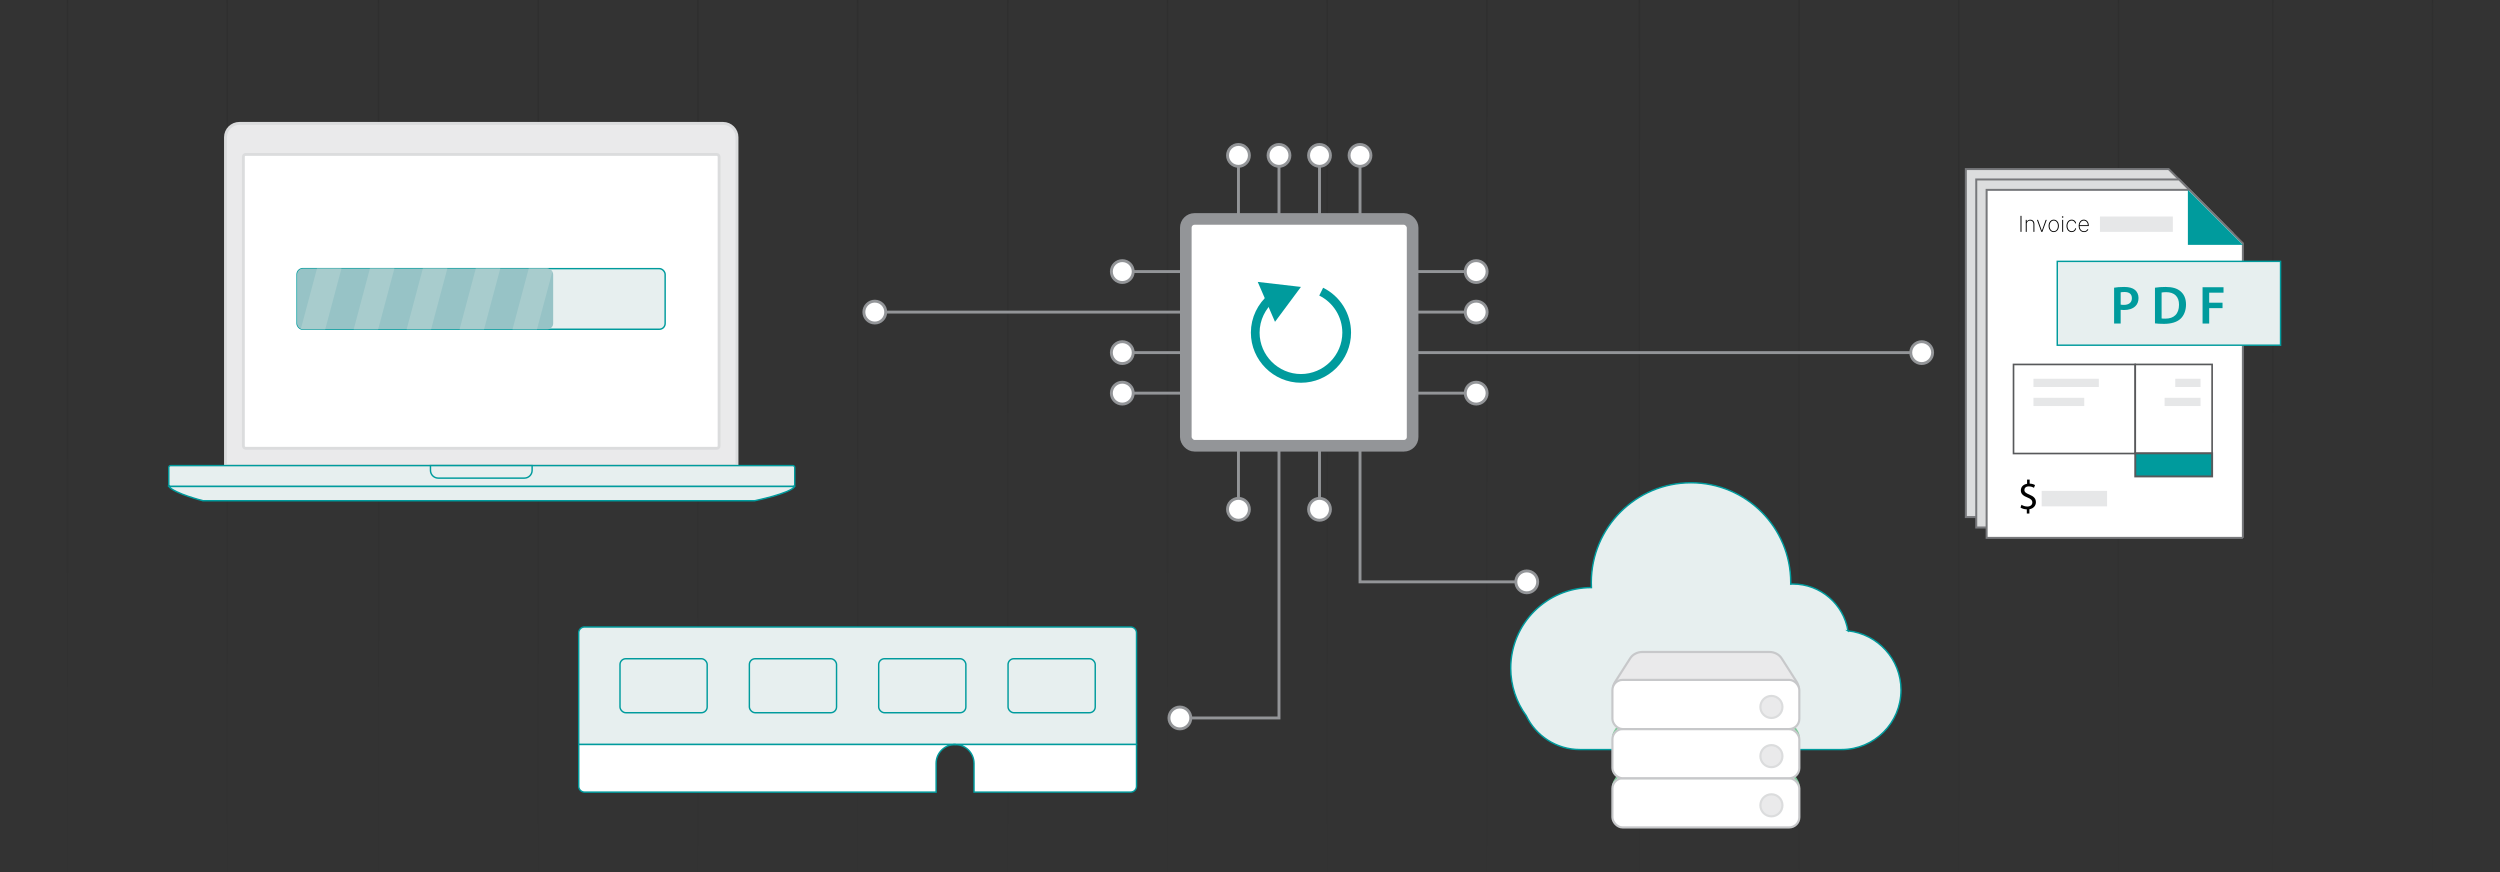
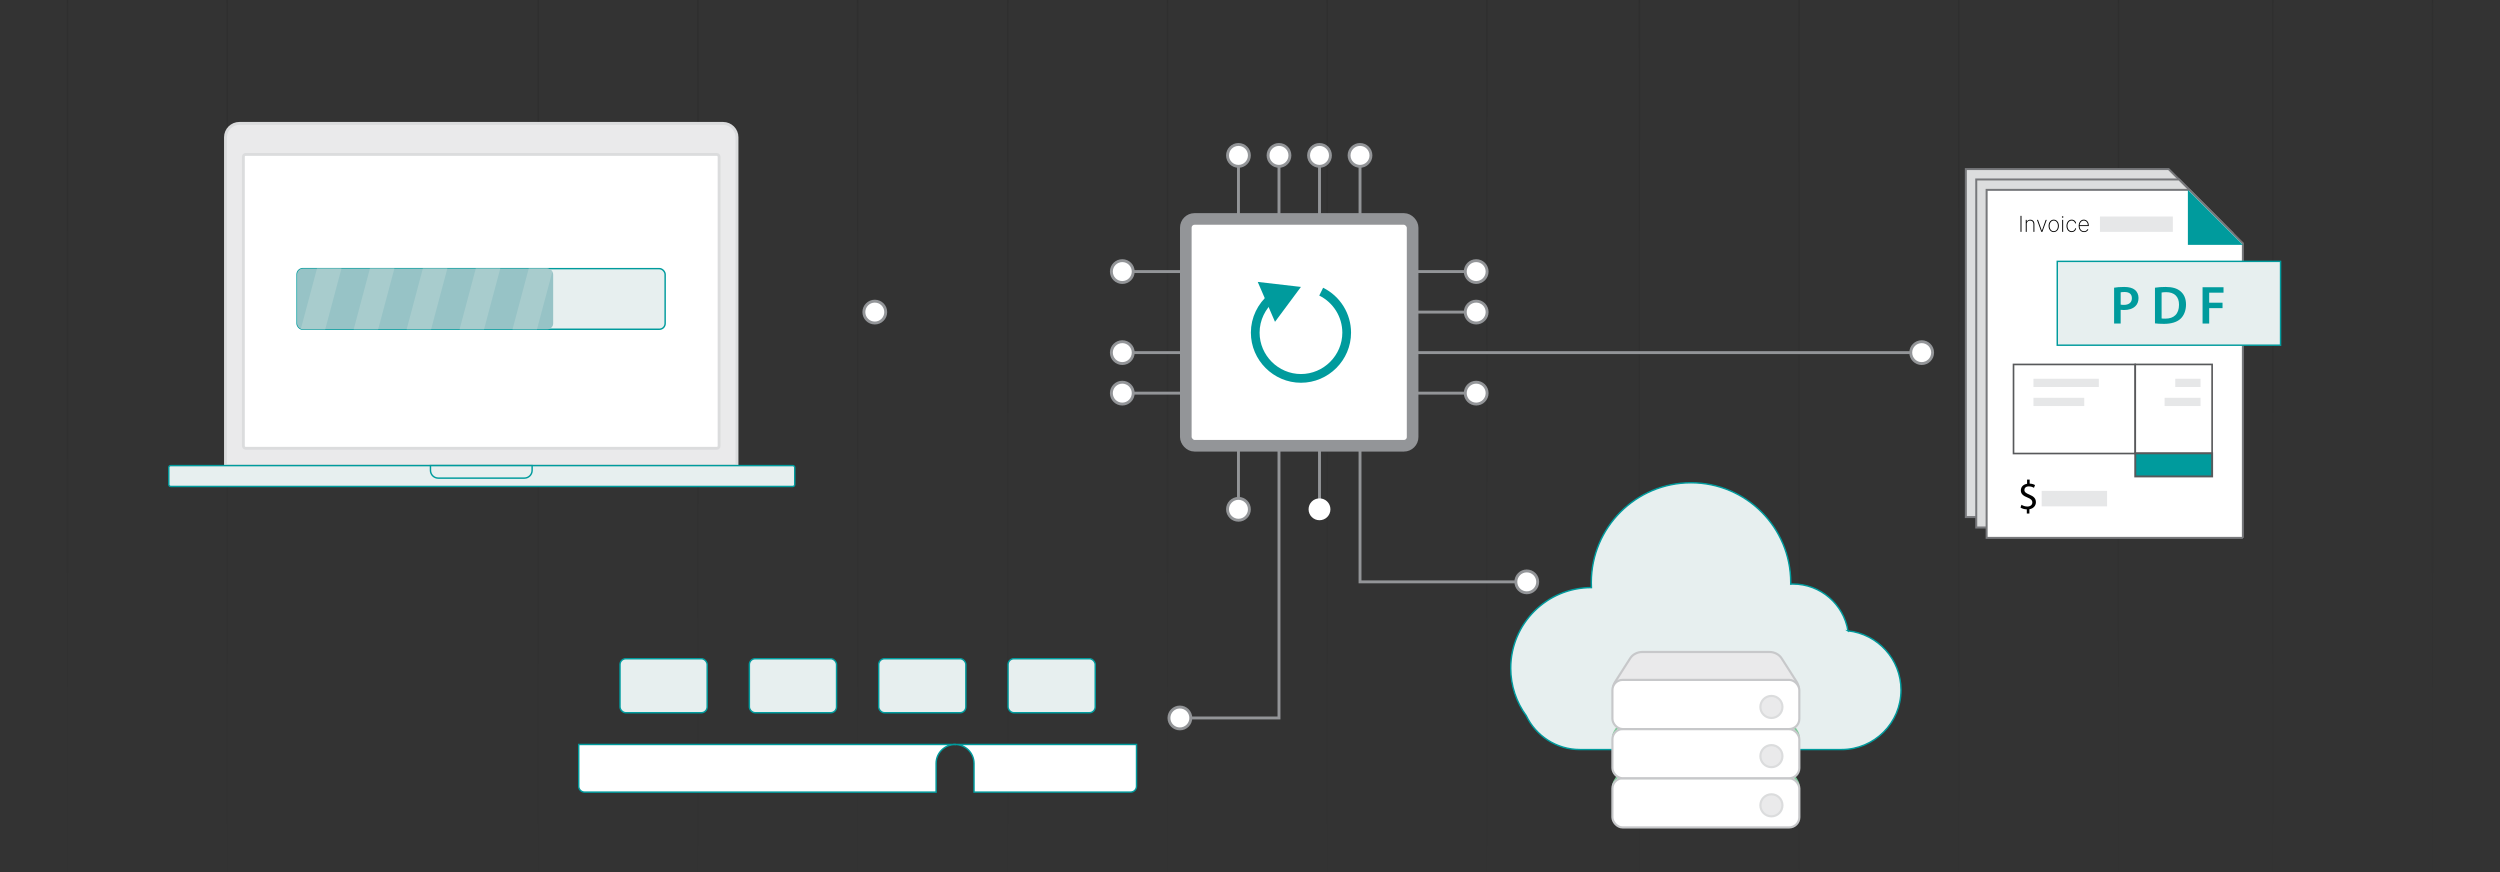
<svg xmlns="http://www.w3.org/2000/svg" xmlns:xlink="http://www.w3.org/1999/xlink" id="Layer_1" data-name="Layer 1" viewBox="0 0 860 300">
  <rect x="0" y="0" width="860" height="300" fill="#333333" stroke="none" />
  <defs>
    <style>
      .cls-1 {
        stroke: #80c99b;
      }

      .cls-1, .cls-2, .cls-3, .cls-4, .cls-5, .cls-6, .cls-7, .cls-8, .cls-9, .cls-10, .cls-11, .cls-12, .cls-13, .cls-14, .cls-15, .cls-16, .cls-17, .cls-18, .cls-19, .cls-20, .cls-21, .cls-22, .cls-23, .cls-24, .cls-25, .cls-26, .cls-27, .cls-28, .cls-29, .cls-30, .cls-31 {
        stroke-miterlimit: 10;
      }

      .cls-1, .cls-6, .cls-9, .cls-17, .cls-20, .cls-22, .cls-26, .cls-32 {
        fill: #fff;
      }

      .cls-1, .cls-11, .cls-19, .cls-20 {
        stroke-width: .75px;
      }

      .cls-2 {
        stroke-width: 3px;
      }

      .cls-2, .cls-3, .cls-4, .cls-7, .cls-10, .cls-13, .cls-14, .cls-16, .cls-18, .cls-21, .cls-23, .cls-24, .cls-25, .cls-27, .cls-28, .cls-29, .cls-30, .cls-31 {
        fill: none;
      }

      .cls-2, .cls-12, .cls-17 {
        stroke: #009b9d;
      }

      .cls-3 {
        stroke: url(#linear-gradient-3);
      }

      .cls-3, .cls-7, .cls-10, .cls-12, .cls-13, .cls-14, .cls-16, .cls-17, .cls-18, .cls-21, .cls-23, .cls-24, .cls-25, .cls-27, .cls-28, .cls-29, .cls-30, .cls-31 {
        stroke-width: .5px;
      }

      .cls-3, .cls-7, .cls-10, .cls-13, .cls-14, .cls-16, .cls-18, .cls-21, .cls-23, .cls-24, .cls-25, .cls-27, .cls-28, .cls-29, .cls-30, .cls-31 {
        isolation: isolate;
        opacity: .2;
      }

      .cls-33 {
        fill: #000;
      }

      .cls-33, .cls-34, .cls-35, .cls-36, .cls-37, .cls-38, .cls-32 {
        stroke-width: 0px;
      }

      .cls-39 {
        opacity: .5;
      }

      .cls-4, .cls-22 {
        stroke: #939598;
      }

      .cls-5 {
        stroke-width: .67px;
      }

      .cls-5, .cls-37 {
        fill: #009b9d;
      }

      .cls-5, .cls-26 {
        stroke: #58595b;
      }

      .cls-6, .cls-8 {
        stroke: #77787b;
        stroke-width: .69px;
      }

      .cls-7 {
        stroke: url(#linear-gradient-10);
      }

      .cls-40, .cls-38 {
        fill: #97c3c6;
      }

      .cls-8 {
        fill: #dcddde;
      }

      .cls-9 {
        stroke-width: .98px;
      }

      .cls-9, .cls-11, .cls-15 {
        stroke: #dbdcdd;
      }

      .cls-34 {
        fill: #e6e7e8;
      }

      .cls-10 {
        stroke: url(#linear-gradient-13);
      }

      .cls-11, .cls-15, .cls-19 {
        fill: #eaeaeb;
      }

      .cls-12 {
        fill: #e7efef;
      }

      .cls-13 {
        stroke: url(#linear-gradient-16);
      }

      .cls-14 {
        stroke: url(#linear-gradient);
      }

      .cls-16 {
        stroke: url(#linear-gradient-14);
      }

      .cls-35 {
        fill: #939598;
      }

      .cls-18 {
        stroke: url(#linear-gradient-15);
      }

      .cls-19, .cls-20 {
        stroke: #c7c8ca;
      }

      .cls-41 {
        clip-path: url(#clippath);
      }

      .cls-21 {
        stroke: url(#linear-gradient-4);
      }

      .cls-22 {
        stroke-width: 4px;
      }

      .cls-36 {
        fill: #a8cccd;
      }

      .cls-23 {
        stroke: url(#linear-gradient-2);
      }

      .cls-24 {
        stroke: url(#linear-gradient-5);
      }

      .cls-25 {
        stroke: url(#linear-gradient-12);
      }

      .cls-26 {
        stroke-width: .57px;
      }

      .cls-27 {
        stroke: url(#linear-gradient-6);
      }

      .cls-28 {
        stroke: url(#linear-gradient-9);
      }

      .cls-29 {
        stroke: url(#linear-gradient-7);
      }

      .cls-30 {
        stroke: url(#linear-gradient-11);
      }

      .cls-31 {
        stroke: url(#linear-gradient-8);
      }
    </style>
    <linearGradient id="linear-gradient" x1="335.37" y1="-50" x2="335.37" y2="350" gradientTransform="translate(682.05) rotate(-180) scale(1 -1)" gradientUnits="userSpaceOnUse">
      <stop offset="0" stop-color="#000" />
      <stop offset="1" stop-color="#000" stop-opacity="0" />
    </linearGradient>
    <linearGradient id="linear-gradient-2" x1="170.57" x2="170.57" xlink:href="#linear-gradient" />
    <linearGradient id="linear-gradient-3" x1="225.5" x2="225.5" xlink:href="#linear-gradient" />
    <linearGradient id="linear-gradient-4" x1="280.43" x2="280.43" xlink:href="#linear-gradient" />
    <linearGradient id="linear-gradient-5" x1="551.84" x2="551.84" xlink:href="#linear-gradient" />
    <linearGradient id="linear-gradient-6" x1="387.04" x2="387.04" xlink:href="#linear-gradient" />
    <linearGradient id="linear-gradient-7" x1="441.97" x2="441.97" xlink:href="#linear-gradient" />
    <linearGradient id="linear-gradient-8" x1="496.9" x2="496.9" xlink:href="#linear-gradient" />
    <linearGradient id="linear-gradient-9" x1="603.9" x2="603.9" xlink:href="#linear-gradient" />
    <linearGradient id="linear-gradient-10" x1="658.83" x2="658.83" xlink:href="#linear-gradient" />
    <linearGradient id="linear-gradient-11" x1="118.11" x2="118.11" xlink:href="#linear-gradient" />
    <linearGradient id="linear-gradient-12" x1="-46.69" x2="-46.69" xlink:href="#linear-gradient" />
    <linearGradient id="linear-gradient-13" x1="8.24" x2="8.24" xlink:href="#linear-gradient" />
    <linearGradient id="linear-gradient-14" x1="63.17" x2="63.17" xlink:href="#linear-gradient" />
    <linearGradient id="linear-gradient-15" x1="-99.79" x2="-99.79" xlink:href="#linear-gradient" />
    <linearGradient id="linear-gradient-16" x1="-154.73" x2="-154.73" xlink:href="#linear-gradient" />
    <clipPath id="clippath">
      <rect class="cls-38" x="102.2" y="92.41" width="88.09" height="20.86" rx="2" ry="2" />
    </clipPath>
  </defs>
  <g class="cls-39">
    <g>
      <line class="cls-14" x1="346.69" y1="350" x2="346.69" y2="-50" />
      <line class="cls-23" x1="511.49" y1="350" x2="511.49" y2="-50" />
      <line class="cls-3" x1="456.55" y1="350" x2="456.55" y2="-50" />
      <line class="cls-21" x1="401.62" y1="350" x2="401.62" y2="-50" />
    </g>
    <g>
-       <line class="cls-24" x1="130.22" y1="350" x2="130.22" y2="-50" />
      <line class="cls-27" x1="295.02" y1="350" x2="295.02" y2="-50" />
      <line class="cls-29" x1="240.08" y1="350" x2="240.08" y2="-50" />
      <line class="cls-31" x1="185.15" y1="350" x2="185.15" y2="-50" />
    </g>
    <g>
      <line class="cls-28" x1="78.15" y1="350" x2="78.15" y2="-50" />
      <line class="cls-7" x1="23.22" y1="350" x2="23.22" y2="-50" />
    </g>
    <g>
      <line class="cls-30" x1="563.95" y1="350" x2="563.95" y2="-50" />
      <line class="cls-25" x1="728.75" y1="350" x2="728.75" y2="-50" />
      <line class="cls-10" x1="673.81" y1="350" x2="673.81" y2="-50" />
      <line class="cls-16" x1="618.88" y1="350" x2="618.88" y2="-50" />
    </g>
    <g>
      <line class="cls-18" x1="781.85" y1="350" x2="781.85" y2="-50" />
      <line class="cls-13" x1="836.78" y1="350" x2="836.78" y2="-50" />
    </g>
  </g>
  <g>
    <path class="cls-8" d="M764.41,177.88h-88.16V58.16h69.76c7.18,7.18,11.21,11.21,18.39,18.39v101.33Z" />
    <path class="cls-8" d="M767.99,181.46h-88.16V61.73h69.76c7.18,7.18,11.21,11.21,18.39,18.39v101.33Z" />
    <path class="cls-6" d="M771.56,185.03h-88.16v-119.72h69.76c7.18,7.18,11.21,11.21,18.39,18.39v101.33Z" />
    <rect class="cls-34" x="722.39" y="74.48" width="25.07" height="5.28" />
    <rect class="cls-26" x="692.65" y="125.37" width="41.87" height="30.64" />
    <rect class="cls-26" x="734.52" y="125.37" width="26.44" height="30.64" transform="translate(1495.49 281.38) rotate(180)" />
    <rect class="cls-5" x="734.52" y="155.94" width="26.44" height="7.96" transform="translate(1495.49 319.84) rotate(180)" />
    <path class="cls-33" d="M697.22,176.65v-1.43c-.82-.01-1.68-.27-2.17-.63l.34-.95c.51.34,1.25.61,2.04.61,1.01,0,1.69-.58,1.69-1.39s-.55-1.26-1.61-1.69c-1.45-.57-2.34-1.22-2.34-2.46s.84-2.07,2.15-2.29v-1.44h.88v1.38c.85.03,1.43.26,1.85.5l-.36.94c-.3-.17-.88-.48-1.79-.48-1.09,0-1.51.65-1.51,1.22,0,.74.53,1.11,1.76,1.62,1.46.6,2.2,1.34,2.2,2.6,0,1.12-.78,2.17-2.24,2.42v1.48h-.9Z" />
    <rect class="cls-12" x="707.7" y="89.91" width="76.81" height="28.84" />
    <g>
      <path class="cls-37" d="M727.26,98.97c.81-.15,1.95-.26,3.48-.26,1.67,0,2.89.35,3.69,1.02.74.61,1.22,1.59,1.22,2.76s-.37,2.17-1.08,2.83c-.91.91-2.33,1.33-3.95,1.33-.43,0-.82-.02-1.11-.07v4.71h-2.26v-12.32ZM729.52,104.79c.28.07.65.09,1.11.09,1.7,0,2.74-.83,2.74-2.3s-.96-2.13-2.54-2.13c-.63,0-1.07.06-1.32.11v4.22Z" />
      <path class="cls-37" d="M741.32,98.97c1-.17,2.28-.26,3.63-.26,2.33,0,3.95.48,5.09,1.45,1.2.98,1.95,2.46,1.95,4.59s-.76,3.89-1.95,4.96c-1.24,1.13-3.22,1.7-5.65,1.7-1.33,0-2.33-.07-3.08-.17v-12.28ZM743.6,109.55c.31.06.8.06,1.26.06,2.96.02,4.72-1.61,4.72-4.78.02-2.76-1.57-4.33-4.43-4.33-.72,0-1.24.06-1.56.13v8.93Z" />
      <path class="cls-37" d="M757.68,98.81h7.21v1.87h-4.93v3.45h4.59v1.87h-4.59v5.3h-2.28v-12.49Z" />
    </g>
    <polygon class="cls-37" points="752.63 84.24 771.56 84.24 752.63 65.31 752.63 84.24" />
    <rect class="cls-34" x="699.51" y="130.29" width="22.49" height="2.84" />
    <rect class="cls-34" x="702.34" y="168.86" width="22.49" height="5.33" />
    <rect class="cls-34" x="748.29" y="130.29" width="8.69" height="2.84" />
    <rect class="cls-34" x="699.51" y="136.84" width="17.47" height="2.84" />
    <rect class="cls-34" x="744.62" y="136.84" width="12.36" height="2.84" />
    <g>
      <path class="cls-33" d="M695.39,74.25v5.5h-.34v-5.5h.34Z" />
      <path class="cls-33" d="M697.19,77.08v2.68h-.33v-4.13h.32v.65h.03c.1-.21.25-.38.46-.51.21-.13.47-.19.76-.19.28,0,.52.06.73.18.21.12.38.29.49.5s.18.48.18.78v2.72h-.33v-2.71c0-.35-.1-.63-.31-.85-.21-.21-.48-.32-.83-.32-.23,0-.43.05-.61.15-.18.1-.32.24-.42.42-.1.18-.15.39-.15.63Z" />
      <path class="cls-33" d="M704.07,75.63l-1.49,4.13h-.37l-1.49-4.13h.35l1.31,3.71h.03l1.31-3.71h.35Z" />
      <path class="cls-33" d="M706.48,79.84c-.34,0-.64-.09-.91-.28-.26-.18-.47-.44-.63-.76-.15-.32-.23-.69-.23-1.1s.08-.78.23-1.1c.15-.32.36-.57.63-.76.27-.18.57-.28.91-.28s.64.09.91.28c.26.18.47.44.63.76.15.32.23.69.23,1.1s-.08.78-.23,1.1c-.15.32-.36.58-.63.76-.27.18-.57.28-.91.28ZM706.48,79.54c.29,0,.54-.08.76-.24s.38-.38.5-.66c.12-.28.18-.59.18-.93s-.06-.65-.18-.93c-.12-.28-.29-.5-.5-.66-.21-.16-.47-.25-.75-.25s-.54.08-.76.25c-.21.16-.38.38-.5.66s-.18.59-.18.93.06.65.18.93c.12.28.29.5.5.66s.47.24.76.24Z" />
      <path class="cls-33" d="M709.55,74.9c-.07,0-.14-.02-.19-.08s-.08-.11-.08-.18.03-.13.08-.18c.05-.05.11-.08.19-.08s.13.03.19.08c.05.05.08.11.08.18s-.03.13-.08.18c-.05.05-.11.08-.19.08ZM709.39,79.76v-4.13h.33v4.13h-.33Z" />
      <path class="cls-33" d="M712.64,79.84c-.35,0-.66-.09-.93-.28-.27-.19-.48-.44-.62-.76-.15-.32-.22-.69-.22-1.1s.08-.77.23-1.1c.15-.32.36-.58.63-.76.27-.19.57-.28.92-.28.26,0,.5.05.72.16.22.11.4.26.54.45.14.19.23.41.27.67h-.33c-.05-.28-.19-.51-.4-.69s-.48-.28-.79-.28c-.28,0-.53.08-.75.23-.22.16-.39.37-.52.65s-.19.59-.19.94.06.66.18.94c.12.28.29.5.51.66s.47.24.76.24c.2,0,.39-.04.56-.12.17-.08.31-.2.42-.34.11-.15.19-.32.22-.52h.33c-.04.25-.13.48-.27.67-.14.19-.32.35-.54.45-.22.11-.46.16-.73.16Z" />
      <path class="cls-33" d="M716.9,79.84c-.37,0-.7-.09-.97-.28-.28-.18-.49-.44-.64-.76-.15-.32-.23-.69-.23-1.1s.08-.78.23-1.1c.15-.32.36-.58.62-.76.26-.19.57-.28.91-.28.23,0,.45.05.66.14s.39.23.55.4c.16.17.28.38.37.63.09.25.14.52.14.83v.2h-3.27v-.3h2.94c0-.3-.06-.57-.18-.81s-.29-.43-.5-.57c-.21-.14-.45-.21-.71-.21s-.52.08-.73.23c-.21.15-.38.36-.51.62-.12.26-.19.55-.2.87v.13c0,.34.06.65.18.93.12.27.29.49.52.65.23.16.5.24.81.24.23,0,.42-.04.58-.11s.29-.17.39-.28c.1-.11.18-.22.23-.32l.3.12c-.06.14-.16.28-.29.41-.13.14-.3.25-.5.34-.2.09-.44.14-.71.14Z" />
    </g>
  </g>
  <g>
    <g>
      <rect class="cls-22" x="407.92" y="75.32" width="78.02" height="78.02" rx="3" ry="3" />
      <g>
        <g>
          <line class="cls-4" x1="426.03" y1="75.32" x2="426.03" y2="53.24" />
          <g>
            <path class="cls-32" d="M429.79,53.46c0-2.08-1.68-3.76-3.76-3.76s-3.76,1.68-3.76,3.76,1.68,3.76,3.76,3.76,3.76-1.68,3.76-3.76Z" />
            <path class="cls-35" d="M430.29,53.46c0,2.35-1.91,4.26-4.26,4.26s-4.26-1.91-4.26-4.26,1.91-4.26,4.26-4.26,4.26,1.91,4.26,4.26,0-2.35,0,0ZM422.77,53.46c0,1.8,1.46,3.26,3.26,3.26s3.26-1.46,3.26-3.26-1.46-3.26-3.26-3.26-3.26,1.46-3.26,3.26,0-1.8,0,0Z" />
          </g>
        </g>
        <g>
          <line class="cls-4" x1="439.97" y1="75.32" x2="439.97" y2="53.24" />
          <g>
            <path class="cls-32" d="M443.73,53.46c0-2.08-1.68-3.76-3.76-3.76s-3.76,1.68-3.76,3.76,1.68,3.76,3.76,3.76,3.76-1.68,3.76-3.76Z" />
            <path class="cls-35" d="M444.23,53.46c0,2.35-1.91,4.26-4.26,4.26s-4.26-1.91-4.26-4.26,1.91-4.26,4.26-4.26,4.26,1.91,4.26,4.26,0-2.35,0,0ZM436.71,53.46c0,1.8,1.46,3.26,3.26,3.26s3.26-1.46,3.26-3.26-1.46-3.26-3.26-3.26-3.26,1.46-3.26,3.26,0-1.8,0,0Z" />
          </g>
        </g>
        <g>
          <line class="cls-4" x1="453.91" y1="75.32" x2="453.91" y2="53.24" />
          <g>
            <path class="cls-32" d="M457.67,53.46c0-2.08-1.68-3.76-3.76-3.76s-3.76,1.68-3.76,3.76,1.68,3.76,3.76,3.76,3.76-1.68,3.76-3.76Z" />
            <path class="cls-35" d="M458.17,53.46c0,2.35-1.91,4.26-4.26,4.26s-4.26-1.91-4.26-4.26,1.91-4.26,4.26-4.26,4.26,1.91,4.26,4.26,0-2.35,0,0ZM450.65,53.46c0,1.8,1.46,3.26,3.26,3.26s3.26-1.46,3.26-3.26-1.46-3.26-3.26-3.26-3.26,1.46-3.26,3.26,0-1.8,0,0Z" />
          </g>
        </g>
        <g>
          <line class="cls-4" x1="467.85" y1="75.32" x2="467.85" y2="53.24" />
          <g>
            <path class="cls-32" d="M471.6,53.46c0-2.08-1.68-3.76-3.76-3.76s-3.76,1.68-3.76,3.76,1.68,3.76,3.76,3.76,3.76-1.68,3.76-3.76Z" />
            <path class="cls-35" d="M472.1,53.46c0,2.35-1.91,4.26-4.26,4.26s-4.26-1.91-4.26-4.26,1.91-4.26,4.26-4.26,4.26,1.91,4.26,4.26,0-2.35,0,0ZM464.59,53.46c0,1.8,1.46,3.26,3.26,3.26s3.26-1.46,3.26-3.26-1.46-3.26-3.26-3.26-3.26,1.46-3.26,3.26,0-1.8,0,0Z" />
          </g>
        </g>
      </g>
      <g>
        <g>
          <line class="cls-4" x1="426.03" y1="153.34" x2="426.03" y2="175.41" />
          <g>
            <path class="cls-32" d="M422.27,175.2c0,2.08,1.68,3.76,3.76,3.76s3.76-1.68,3.76-3.76-1.68-3.76-3.76-3.76-3.76,1.68-3.76,3.76Z" />
            <path class="cls-35" d="M421.77,175.2c0-2.35,1.91-4.26,4.26-4.26s4.26,1.91,4.26,4.26-1.91,4.26-4.26,4.26-4.26-1.91-4.26-4.26,0,2.35,0,0ZM429.29,175.2c0-1.8-1.46-3.26-3.26-3.26s-3.26,1.46-3.26,3.26,1.46,3.26,3.26,3.26,3.26-1.46,3.26-3.26,0,1.8,0,0Z" />
          </g>
        </g>
        <g>
          <polyline class="cls-4" points="439.97 153.34 439.97 246.98 405.67 246.98" />
          <g>
            <path class="cls-32" d="M405.88,243.22c-2.08,0-3.76,1.68-3.76,3.76s1.68,3.76,3.76,3.76,3.76-1.68,3.76-3.76-1.68-3.76-3.76-3.76Z" />
            <path class="cls-35" d="M405.88,242.72c2.35,0,4.26,1.91,4.26,4.26s-1.91,4.26-4.26,4.26-4.26-1.91-4.26-4.26,1.91-4.26,4.26-4.26-2.35,0,0,0ZM405.88,250.24c1.8,0,3.26-1.46,3.26-3.26s-1.46-3.26-3.26-3.26-3.26,1.46-3.26,3.26,1.46,3.26,3.26,3.26-1.8,0,0,0Z" />
          </g>
        </g>
        <g>
          <line class="cls-4" x1="453.91" y1="153.34" x2="453.91" y2="175.41" />
          <g>
            <path class="cls-32" d="M450.15,175.2c0,2.08,1.68,3.76,3.76,3.76s3.76-1.68,3.76-3.76-1.68-3.76-3.76-3.76-3.76,1.68-3.76,3.76Z" />
-             <path class="cls-35" d="M449.65,175.2c0-2.35,1.91-4.26,4.26-4.26s4.26,1.91,4.26,4.26-1.91,4.26-4.26,4.26-4.26-1.91-4.26-4.26,0,2.35,0,0ZM457.17,175.2c0-1.8-1.46-3.26-3.26-3.26s-3.26,1.46-3.26,3.26,1.46,3.26,3.26,3.26,3.26-1.46,3.26-3.26,0,1.8,0,0Z" />
          </g>
        </g>
        <g>
          <polyline class="cls-4" points="467.85 153.34 467.85 200.16 525.43 200.16" />
          <g>
            <path class="cls-32" d="M525.21,203.92c2.08,0,3.76-1.68,3.76-3.76s-1.68-3.76-3.76-3.76-3.76,1.68-3.76,3.76,1.68,3.76,3.76,3.76Z" />
            <path class="cls-35" d="M525.21,204.42c-2.35,0-4.26-1.91-4.26-4.26s1.91-4.26,4.26-4.26,4.26,1.91,4.26,4.26-1.91,4.26-4.26,4.26,2.35,0,0,0ZM525.21,196.9c-1.8,0-3.26,1.46-3.26,3.26s1.46,3.26,3.26,3.26,3.26-1.46,3.26-3.26-1.46-3.26-3.26-3.26,1.8,0,0,0Z" />
          </g>
        </g>
      </g>
      <g>
        <g>
          <line class="cls-4" x1="485.95" y1="93.42" x2="508.02" y2="93.42" />
          <g>
            <path class="cls-32" d="M507.81,97.18c2.08,0,3.76-1.68,3.76-3.76s-1.68-3.76-3.76-3.76-3.76,1.68-3.76,3.76,1.68,3.76,3.76,3.76Z" />
            <path class="cls-35" d="M507.81,97.68c-2.35,0-4.26-1.91-4.26-4.26s1.91-4.26,4.26-4.26,4.26,1.91,4.26,4.26-1.91,4.26-4.26,4.26,2.35,0,0,0ZM507.81,90.16c-1.8,0-3.26,1.46-3.26,3.26s1.46,3.26,3.26,3.26,3.26-1.46,3.26-3.26-1.46-3.26-3.26-3.26,1.8,0,0,0Z" />
          </g>
        </g>
        <g>
          <line class="cls-4" x1="485.95" y1="107.36" x2="508.02" y2="107.36" />
          <g>
            <path class="cls-32" d="M507.81,111.12c2.08,0,3.76-1.68,3.76-3.76s-1.68-3.76-3.76-3.76-3.76,1.68-3.76,3.76,1.68,3.76,3.76,3.76Z" />
            <path class="cls-35" d="M507.81,111.62c-2.35,0-4.26-1.91-4.26-4.26s1.91-4.26,4.26-4.26,4.26,1.91,4.26,4.26-1.91,4.26-4.26,4.26,2.35,0,0,0ZM507.81,104.1c-1.8,0-3.26,1.46-3.26,3.26s1.46,3.26,3.26,3.26,3.26-1.46,3.26-3.26-1.46-3.26-3.26-3.26,1.8,0,0,0Z" />
          </g>
        </g>
        <g>
          <line class="cls-4" x1="485.95" y1="121.3" x2="661.28" y2="121.3" />
          <g>
            <circle class="cls-32" cx="661.06" cy="121.3" r="3.76" />
            <path class="cls-35" d="M661.06,125.56c-2.35,0-4.26-1.91-4.26-4.26s1.91-4.26,4.26-4.26,4.26,1.91,4.26,4.26-1.91,4.26-4.26,4.26,2.35,0,0,0ZM661.06,118.04c-1.8,0-3.26,1.46-3.26,3.26s1.46,3.26,3.26,3.26,3.26-1.46,3.26-3.26-1.46-3.26-3.26-3.26,1.8,0,0,0Z" />
          </g>
        </g>
        <g>
          <line class="cls-4" x1="485.95" y1="135.24" x2="508.02" y2="135.24" />
          <g>
            <path class="cls-32" d="M507.81,139c2.08,0,3.76-1.68,3.76-3.76s-1.68-3.76-3.76-3.76-3.76,1.68-3.76,3.76,1.68,3.76,3.76,3.76Z" />
            <path class="cls-35" d="M507.81,139.5c-2.35,0-4.26-1.91-4.26-4.26s1.91-4.26,4.26-4.26,4.26,1.91,4.26,4.26-1.91,4.26-4.26,4.26,2.35,0,0,0ZM507.81,131.98c-1.8,0-3.26,1.46-3.26,3.26s1.46,3.26,3.26,3.26,3.26-1.46,3.26-3.26-1.46-3.26-3.26-3.26,1.8,0,0,0Z" />
          </g>
        </g>
      </g>
      <g>
        <g>
          <line class="cls-4" x1="407.92" y1="93.42" x2="385.85" y2="93.42" />
          <g>
            <path class="cls-32" d="M386.07,89.66c-2.08,0-3.76,1.68-3.76,3.76s1.68,3.76,3.76,3.76,3.76-1.68,3.76-3.76-1.68-3.76-3.76-3.76Z" />
            <path class="cls-35" d="M386.07,89.16c2.35,0,4.26,1.91,4.26,4.26s-1.91,4.26-4.26,4.26-4.26-1.91-4.26-4.26,1.91-4.26,4.26-4.26-2.35,0,0,0ZM386.07,96.68c1.8,0,3.26-1.46,3.26-3.26s-1.46-3.26-3.26-3.26-3.26,1.46-3.26,3.26,1.46,3.26,3.26,3.26-1.8,0,0,0Z" />
          </g>
        </g>
        <g>
-           <line class="cls-4" x1="407.92" y1="107.36" x2="300.72" y2="107.36" />
          <g>
            <path class="cls-32" d="M300.93,103.6c-2.08,0-3.76,1.68-3.76,3.76s1.68,3.76,3.76,3.76,3.76-1.68,3.76-3.76-1.68-3.76-3.76-3.76Z" />
            <path class="cls-35" d="M300.93,103.1c2.35,0,4.26,1.91,4.26,4.26s-1.91,4.26-4.26,4.26-4.26-1.91-4.26-4.26,1.91-4.26,4.26-4.26-2.35,0,0,0ZM300.93,110.62c1.8,0,3.26-1.46,3.26-3.26s-1.46-3.26-3.26-3.26-3.26,1.46-3.26,3.26,1.46,3.26,3.26,3.26-1.8,0,0,0Z" />
          </g>
        </g>
        <g>
          <line class="cls-4" x1="407.92" y1="121.3" x2="385.85" y2="121.3" />
          <g>
            <path class="cls-32" d="M386.07,117.54c-2.08,0-3.76,1.68-3.76,3.76s1.68,3.76,3.76,3.76,3.76-1.68,3.76-3.76-1.68-3.76-3.76-3.76Z" />
            <path class="cls-35" d="M386.07,117.04c2.35,0,4.26,1.91,4.26,4.26s-1.91,4.26-4.26,4.26-4.26-1.91-4.26-4.26,1.91-4.26,4.26-4.26-2.35,0,0,0ZM386.07,124.56c1.8,0,3.26-1.46,3.26-3.26s-1.46-3.26-3.26-3.26-3.26,1.46-3.26,3.26,1.46,3.26,3.26,3.26-1.8,0,0,0Z" />
          </g>
        </g>
        <g>
          <line class="cls-4" x1="407.92" y1="135.24" x2="385.85" y2="135.24" />
          <g>
            <path class="cls-32" d="M386.07,131.48c-2.08,0-3.76,1.68-3.76,3.76s1.68,3.76,3.76,3.76,3.76-1.68,3.76-3.76-1.68-3.76-3.76-3.76Z" />
            <path class="cls-35" d="M386.07,130.98c2.35,0,4.26,1.91,4.26,4.26s-1.91,4.26-4.26,4.26-4.26-1.91-4.26-4.26,1.91-4.26,4.26-4.26-2.35,0,0,0ZM386.07,138.5c1.8,0,3.26-1.46,3.26-3.26s-1.46-3.26-3.26-3.26-3.26,1.46-3.26,3.26,1.46,3.26,3.26,3.26-1.8,0,0,0Z" />
          </g>
        </g>
      </g>
    </g>
    <g>
      <path class="cls-32" d="M454.49,100.33c5.36,2.65,8.77,8.13,8.77,14.11,0,8.63-7.1,15.73-15.73,15.73s-15.73-7.1-15.73-15.73c0-8.63,7.1-15.73,15.73-15.73" />
      <g>
        <path class="cls-2" d="M454.49,100.33c5.36,2.65,8.77,8.13,8.77,14.11,0,8.63-7.1,15.73-15.73,15.73s-15.73-7.1-15.73-15.73c0-4.8,2.2-9.12,5.63-12.02" />
        <polygon class="cls-37" points="438.6 110.71 447.52 98.7 432.66 96.98 438.6 110.71" />
      </g>
    </g>
  </g>
  <g>
    <g>
      <path class="cls-15" d="M82.33,42.45h166.42c2.63,0,4.77,2.14,4.77,4.77v112.94H77.57V47.22c0-2.63,2.14-4.77,4.77-4.77Z" />
      <rect class="cls-9" x="83.72" y="53.12" width="163.65" height="101.1" rx=".79" ry=".79" />
      <rect class="cls-12" x="58.06" y="160.16" width="215.33" height="7.18" rx=".64" ry=".64" />
-       <path class="cls-12" d="M273.39,167.34H58.06c2.01,2.46,11.78,4.92,11.78,4.92h189.71s12.2-2.46,13.84-4.92Z" />
      <path class="cls-12" d="M148.09,160.16h34.96v1.64c0,1.47-1.19,2.67-2.67,2.67h-29.63c-1.47,0-2.67-1.19-2.67-2.67v-1.64h0Z" />
    </g>
    <g>
      <rect class="cls-12" x="102.2" y="92.41" width="126.61" height="20.86" rx="2" ry="2" />
      <g>
        <rect class="cls-40" x="102.2" y="92.41" width="88.09" height="20.86" rx="2" ry="2" />
        <g class="cls-41">
          <g>
            <polygon class="cls-36" points="111.88 113.27 103.47 113.27 109.03 92.41 117.45 92.41 111.88 113.27" />
            <polygon class="cls-36" points="130.09 113.27 121.68 113.27 127.24 92.41 135.66 92.41 130.09 113.27" />
            <polygon class="cls-36" points="148.3 113.27 139.89 113.27 145.45 92.41 153.87 92.41 148.3 113.27" />
            <polygon class="cls-36" points="166.51 113.27 158.1 113.27 163.66 92.41 172.08 92.41 166.51 113.27" />
            <polygon class="cls-36" points="184.72 113.27 176.31 113.27 181.87 92.41 190.29 92.41 184.72 113.27" />
          </g>
        </g>
      </g>
    </g>
  </g>
  <g>
-     <path class="cls-12" d="M201.07,215.68h187.89c1.1,0,2,.9,2,2v38.43h-191.89v-38.43c0-1.1.9-2,2-2Z" />
    <path class="cls-17" d="M328.54,256.1h-129.46v14.39c0,1.1.9,2,2,2h120.94v-9.86c0-3.6,2.92-6.52,6.52-6.52Z" />
    <path class="cls-17" d="M328.54,256.1c3.6,0,6.52,2.92,6.52,6.52v9.86h53.9c1.1,0,2-.9,2-2v-14.39h-62.43Z" />
    <g>
      <rect class="cls-12" x="213.28" y="226.6" width="29.99" height="18.58" rx="2" ry="2" />
      <rect class="cls-12" x="257.78" y="226.6" width="29.99" height="18.58" rx="2" ry="2" />
      <rect class="cls-12" x="302.27" y="226.6" width="29.99" height="18.58" rx="2" ry="2" />
      <rect class="cls-12" x="346.77" y="226.6" width="29.99" height="18.58" rx="2" ry="2" />
    </g>
  </g>
  <path class="cls-12" d="M635.7,217.01c-1.49-9.14-9.41-16.11-18.97-16.11-.25,0-.49,0-.73.02,0-.18.01-.36.01-.55,0-18.94-15.36-34.3-34.3-34.3s-34.3,15.36-34.3,34.3c0,.59.02,1.18.04,1.76-.01,0-.03,0-.04,0-15.31,0-27.72,12.41-27.72,27.72,0,6.11,1.98,11.75,5.33,16.33,3.29,6.9,10.34,11.67,18.5,11.67h89.94c11.31,0,20.49-9.17,20.49-20.49h0c0-10.56-7.99-19.25-18.26-20.36Z" />
  <g>
    <g>
      <path class="cls-1" d="M613.88,275.04h-54.11c-3.73,0-6.06-3.67-4.19-6.6l5.2-8.13c.87-1.36,2.46-2.19,4.19-2.19h43.72c1.73,0,3.33.84,4.19,2.19l5.2,8.13c1.87,2.93-.46,6.6-4.19,6.6Z" />
      <rect class="cls-20" x="554.67" y="267.72" width="64.3" height="16.92" rx="3.51" ry="3.51" />
      <circle class="cls-11" cx="609.37" cy="277.03" r="3.79" />
    </g>
    <g>
      <path class="cls-1" d="M613.88,258.12h-54.11c-3.73,0-6.06-3.67-4.19-6.6l5.2-8.13c.87-1.36,2.46-2.19,4.19-2.19h43.72c1.73,0,3.33.84,4.19,2.19l5.2,8.13c1.87,2.93-.46,6.6-4.19,6.6Z" />
      <rect class="cls-20" x="554.67" y="250.8" width="64.3" height="16.92" rx="3.51" ry="3.51" />
      <circle class="cls-11" cx="609.37" cy="260.11" r="3.79" />
    </g>
    <g>
      <path class="cls-19" d="M613.88,241.2h-54.11c-3.73,0-6.06-3.67-4.19-6.6l5.2-8.13c.87-1.36,2.46-2.19,4.19-2.19h43.72c1.73,0,3.33.84,4.19,2.19l5.2,8.13c1.87,2.93-.46,6.6-4.19,6.6Z" />
      <rect class="cls-20" x="554.67" y="233.88" width="64.3" height="16.92" rx="3.51" ry="3.51" />
      <circle class="cls-11" cx="609.37" cy="243.19" r="3.79" />
    </g>
  </g>
</svg>